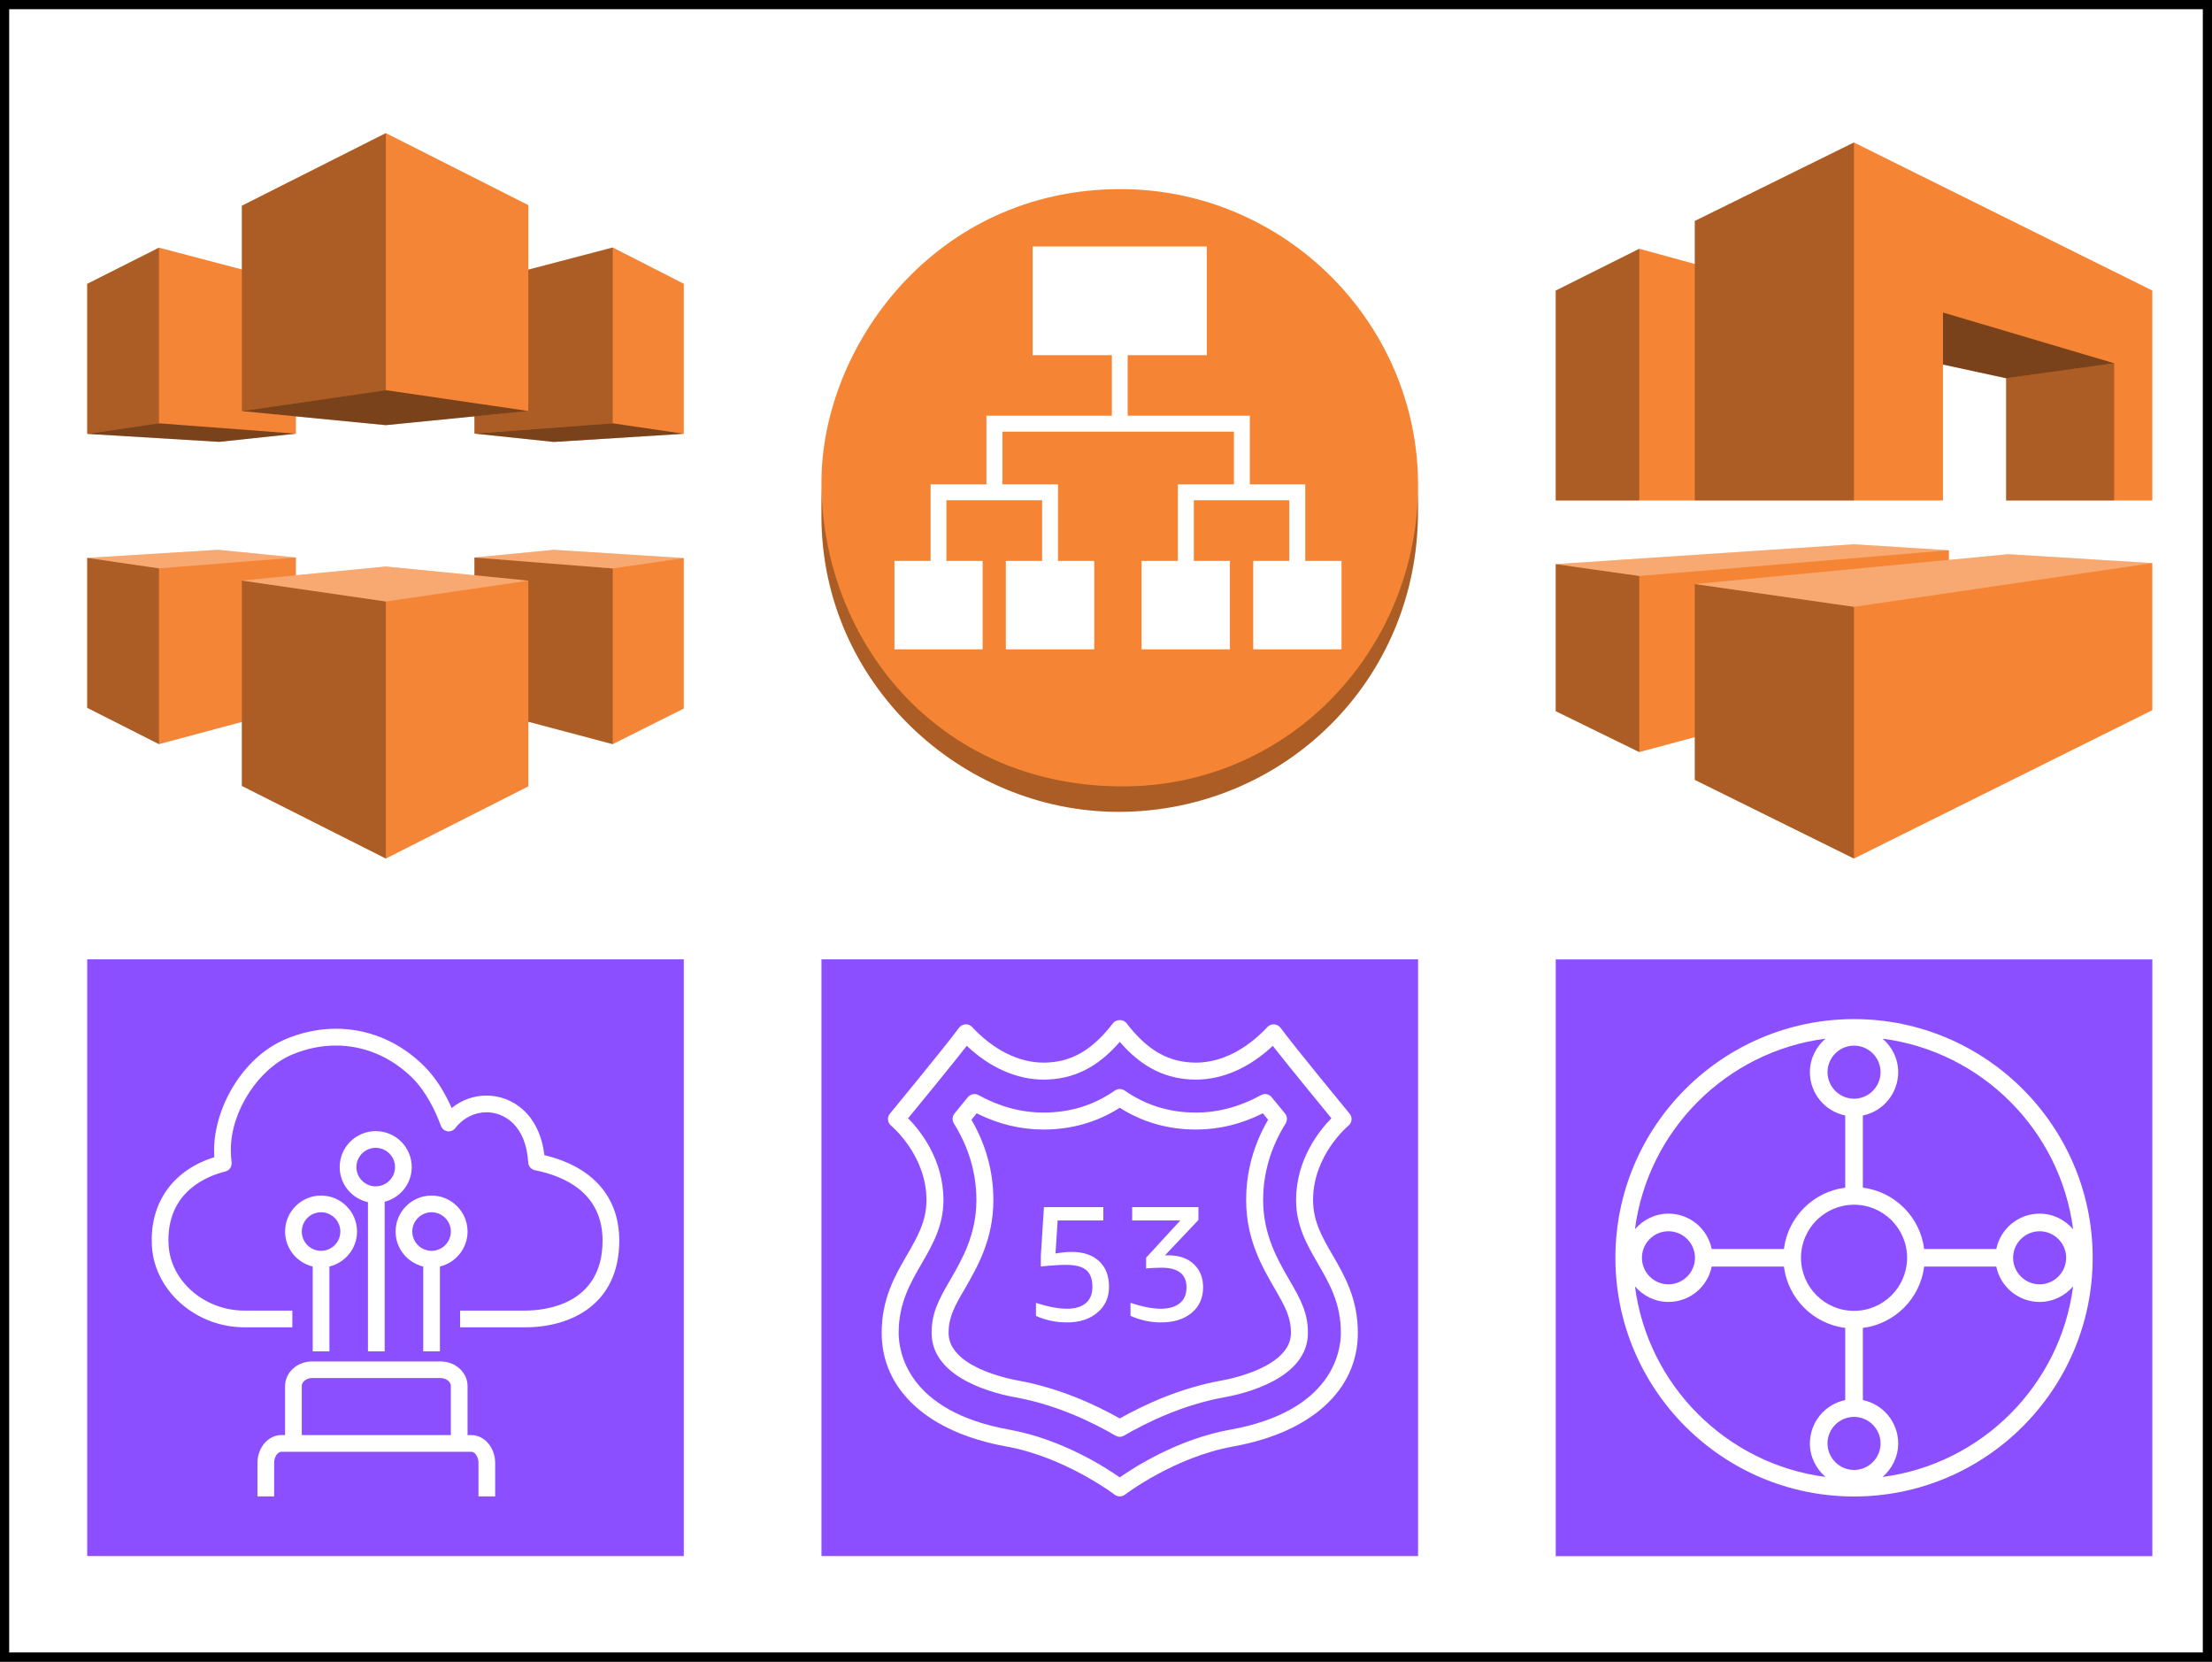
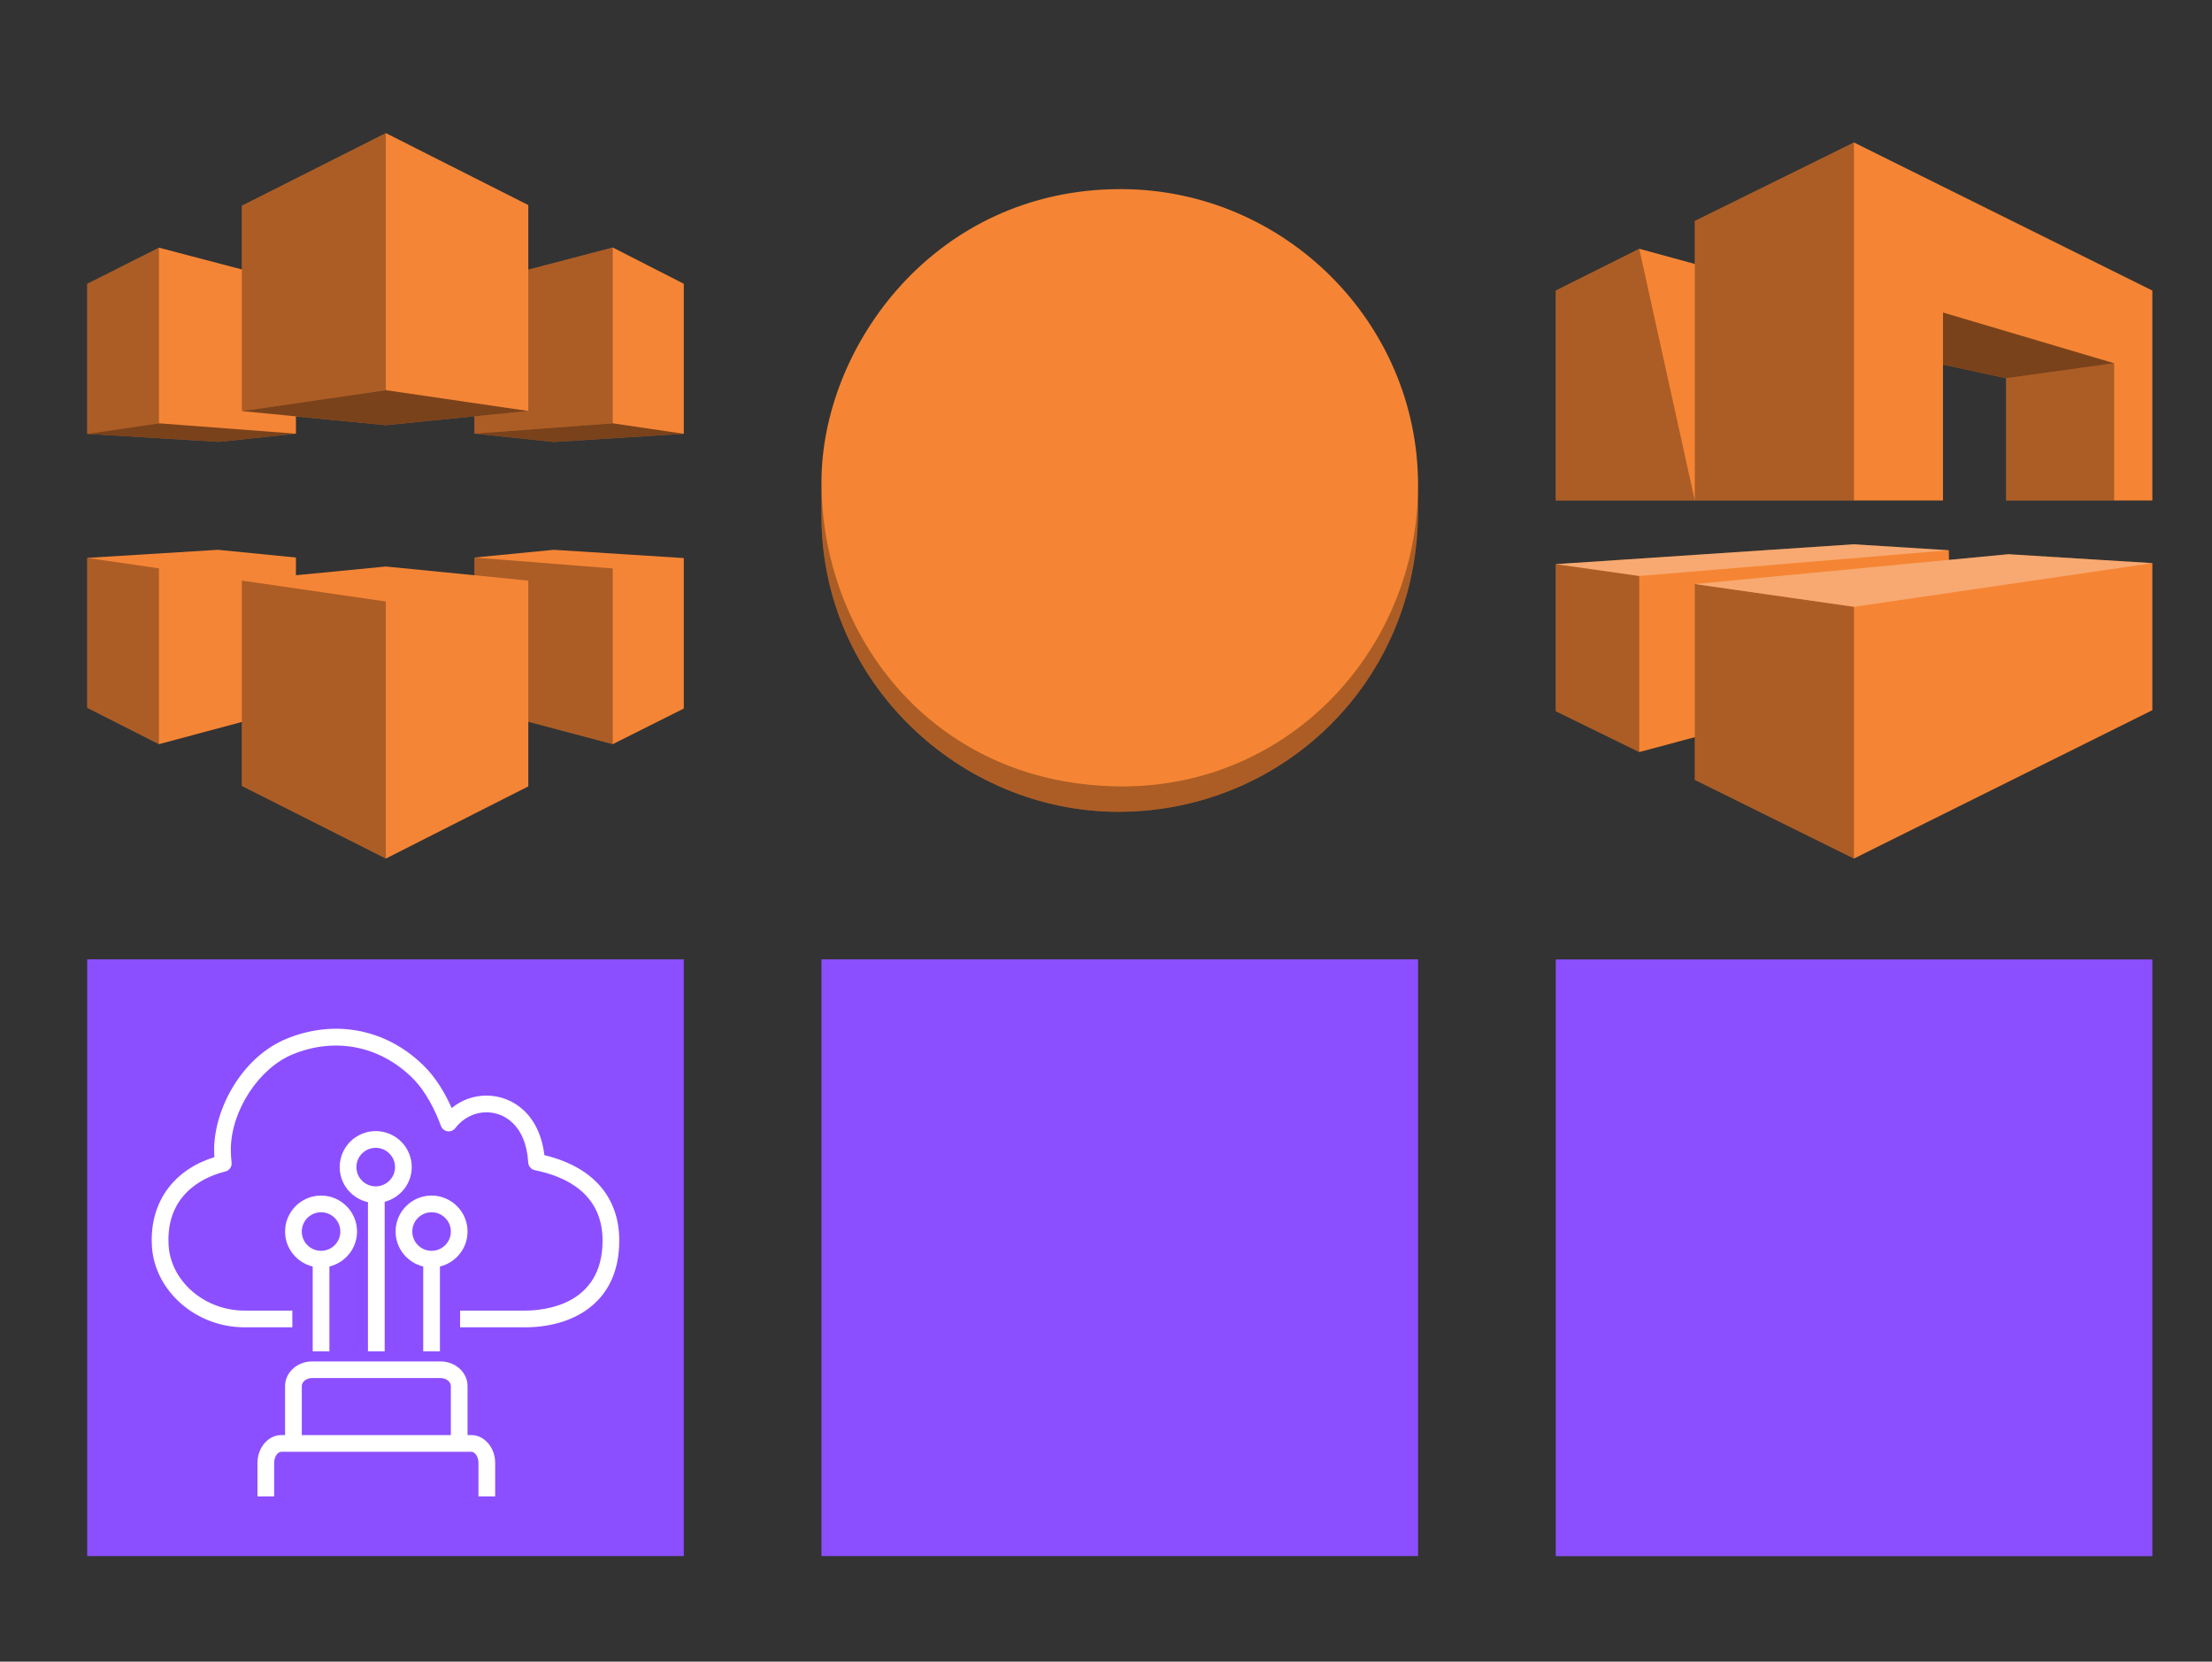
<svg xmlns="http://www.w3.org/2000/svg" version="1.1" width="241px" height="181px" viewBox="-0.5 -0.5 241 181">
  <rect x="-0.5" y="-0.5" width="241" height="181" fill="#333333" stroke="none" />
  <defs />
  <g>
    <g data-cell-id="0">
      <g data-cell-id="1">
        <g data-cell-id="34">
          <g />
          <g data-cell-id="32">
            <g>
-               <rect x="0" y="0" width="240" height="180" fill="rgb(255, 255, 255)" stroke="rgb(0, 0, 0)" pointer-events="all" />
-             </g>
+               </g>
          </g>
          <g data-cell-id="33">
            <g />
            <g data-cell-id="26">
              <g>
                <path d="M 169 54.02 L 169 31.15 L 178.1 26.6 L 184.15 28.25 L 184.15 23.57 L 201.49 15.02 L 234 31.15 L 234 54.02 L 218.07 54.02 L 218.07 40.7 L 211.19 39.21 L 211.19 54.02 Z M 201.49 93.02 L 184.15 84.45 L 184.15 79.8 L 178.1 81.42 L 169 76.97 L 169 60.95 L 201.49 58.79 L 211.83 59.44 L 211.84 60.49 L 218.31 59.87 L 234 60.84 L 234 76.86 Z" fill="#f58534" stroke="none" pointer-events="all" />
-                 <path d="M 218.07 54.02 L 218.07 40.7 L 229.84 39.07 L 229.84 54.02 Z M 184.15 54.02 L 184.15 23.57 L 201.49 15.02 L 201.49 54.02 Z M 178.1 54.02 L 169 54.02 L 169 31.15 L 178.1 26.6 Z M 184.15 84.45 L 184.15 63.12 L 201.49 65.6 L 201.49 93.02 Z M 169 76.97 L 169 60.95 L 178.1 62.24 L 178.1 81.42 Z" fill-opacity="0.3" fill="#000000" stroke="none" pointer-events="all" />
+                 <path d="M 218.07 54.02 L 218.07 40.7 L 229.84 39.07 L 229.84 54.02 Z M 184.15 54.02 L 184.15 23.57 L 201.49 15.02 L 201.49 54.02 Z L 169 54.02 L 169 31.15 L 178.1 26.6 Z M 184.15 84.45 L 184.15 63.12 L 201.49 65.6 L 201.49 93.02 Z M 169 76.97 L 169 60.95 L 178.1 62.24 L 178.1 81.42 Z" fill-opacity="0.3" fill="#000000" stroke="none" pointer-events="all" />
                <path d="M 211.19 39.21 L 211.19 33.54 L 229.84 39.07 L 218.07 40.7 Z" fill-opacity="0.5" fill="#000000" stroke="none" pointer-events="all" />
                <path d="M 184.15 63.12 L 218.31 59.87 L 234 60.84 L 201.49 65.6 Z M 169 60.95 L 201.49 58.79 L 211.83 59.44 L 178.1 62.24 Z" fill-opacity="0.3" fill="#ffffff" stroke="none" pointer-events="all" />
              </g>
            </g>
            <g data-cell-id="27">
              <g>
                <path d="M 169 104.01 L 234 104.01 L 234 169.01 L 169 169.01 Z" fill="#8c4fff" stroke="none" pointer-events="all" />
-                 <path d="M 204.61 160.38 C 205.64 159.49 206.31 158.19 206.31 156.73 C 206.31 154.41 204.66 152.46 202.46 152.01 L 202.46 144.15 C 205.94 143.71 208.7 140.95 209.14 137.47 L 217 137.47 C 217.45 139.67 219.4 141.32 221.72 141.32 C 223.18 141.32 224.48 140.65 225.37 139.62 C 223.97 150.41 215.4 158.98 204.61 160.38 M 177.63 139.62 C 178.52 140.65 179.81 141.32 181.28 141.32 C 183.6 141.32 185.55 139.67 185.99 137.47 L 193.86 137.47 C 194.3 140.95 197.06 143.71 200.54 144.15 L 200.54 152.01 C 198.34 152.46 196.69 154.41 196.69 156.73 C 196.69 158.19 197.36 159.49 198.39 160.38 C 187.6 158.98 179.03 150.41 177.63 139.62 M 184.17 136.51 C 184.17 138.1 182.87 139.4 181.28 139.4 C 179.68 139.4 178.39 138.1 178.39 136.51 C 178.39 134.92 179.68 133.62 181.28 133.62 C 182.87 133.62 184.17 134.92 184.17 136.51 M 198.39 112.64 C 197.36 113.53 196.69 114.82 196.69 116.29 C 196.69 118.61 198.34 120.56 200.54 121.01 L 200.54 128.87 C 197.06 129.31 194.3 132.07 193.86 135.55 L 185.99 135.55 C 185.55 133.35 183.6 131.7 181.28 131.7 C 179.81 131.7 178.52 132.37 177.63 133.4 C 179.03 122.61 187.6 114.04 198.39 112.64 M 201.5 113.4 C 203.09 113.4 204.39 114.7 204.39 116.29 C 204.39 117.88 203.09 119.18 201.5 119.18 C 199.91 119.18 198.61 117.88 198.61 116.29 C 198.61 114.7 199.91 113.4 201.5 113.4 M 201.5 142.29 C 198.31 142.29 195.72 139.7 195.72 136.51 C 195.72 133.32 198.31 130.73 201.5 130.73 C 204.69 130.73 207.28 133.32 207.28 136.51 C 207.28 139.7 204.69 142.29 201.5 142.29 M 201.5 159.62 C 199.91 159.62 198.61 158.32 198.61 156.73 C 198.61 155.14 199.91 153.84 201.5 153.84 C 203.09 153.84 204.39 155.14 204.39 156.73 C 204.39 158.32 203.09 159.62 201.5 159.62 M 224.61 136.51 C 224.61 138.1 223.31 139.4 221.72 139.4 C 220.13 139.4 218.83 138.1 218.83 136.51 C 218.83 134.92 220.13 133.62 221.72 133.62 C 223.31 133.62 224.61 134.92 224.61 136.51 M 225.37 133.4 C 224.48 132.37 223.18 131.7 221.72 131.7 C 219.4 131.7 217.45 133.35 217 135.55 L 209.14 135.55 C 208.7 132.07 205.94 129.31 202.46 128.87 L 202.46 121.01 C 204.66 120.56 206.31 118.61 206.31 116.29 C 206.31 114.82 205.64 113.53 204.61 112.64 C 215.4 114.04 223.97 122.61 225.37 133.4 M 201.5 110.51 C 187.16 110.51 175.5 122.17 175.5 136.51 C 175.5 150.85 187.16 162.51 201.5 162.51 C 215.84 162.51 227.5 150.85 227.5 136.51 C 227.5 122.17 215.84 110.51 201.5 110.51" fill="#ffffff" stroke="none" pointer-events="all" />
              </g>
            </g>
            <g data-cell-id="28">
              <g>
                <path d="M 74 46.75 L 59.84 47.64 L 51.19 46.73 L 51.19 44.85 L 41.54 45.81 L 31.74 44.86 L 31.74 46.74 L 23.38 47.63 L 9 46.76 L 9 30.42 L 16.82 26.48 L 25.85 28.85 L 25.85 21.91 L 41.54 14 L 57.06 21.84 L 57.06 28.87 L 66.26 26.46 L 74 30.41 Z M 41.54 93.02 L 25.85 85.11 L 25.85 78.14 L 16.82 80.56 L 9 76.6 L 9 60.27 L 23.24 59.39 L 31.74 60.23 L 31.74 62.16 L 41.54 61.21 L 51.19 62.16 L 51.19 60.23 L 59.84 59.39 L 74 60.29 L 74 76.68 L 66.26 80.56 L 57.06 78.12 L 57.06 85.16 Z" fill="#f58536" stroke="none" pointer-events="all" />
                <path d="M 51.19 46.73 L 51.19 44.85 L 57.06 44.27 L 57.06 28.87 L 66.26 26.46 L 66.26 45.61 Z M 25.85 44.28 L 25.85 21.91 L 41.54 14 L 41.54 42 Z M 16.82 45.61 L 9 46.76 L 9 30.42 L 16.82 26.48 Z M 16.82 80.56 L 9 76.6 L 9 60.27 L 16.82 61.41 Z M 41.54 93.02 L 25.85 85.11 L 25.85 62.74 L 41.54 65.02 Z M 66.26 80.56 L 57.06 78.12 L 57.06 62.75 L 51.19 62.16 L 51.19 60.23 L 66.26 61.42 Z" fill-opacity="0.3" fill="#000000" stroke="none" pointer-events="all" />
-                 <path d="M 51.19 60.23 L 59.84 59.39 L 74 60.29 L 66.26 61.42 Z M 25.85 62.74 L 41.54 61.21 L 57.06 62.75 L 41.54 65.02 Z M 16.82 61.41 L 9 60.27 L 23.24 59.39 L 31.74 60.23 Z" fill-opacity="0.3" fill="#ffffff" stroke="none" pointer-events="all" />
                <path d="M 31.74 46.74 L 23.38 47.63 L 9 46.76 L 16.82 45.61 Z M 57.06 44.27 L 41.54 45.81 L 25.85 44.28 L 41.54 42 Z M 74 46.75 L 59.84 47.64 L 51.19 46.73 L 66.26 45.61 Z" fill-opacity="0.5" fill="#000000" stroke="none" pointer-events="all" />
              </g>
            </g>
            <g data-cell-id="29">
              <g>
                <path d="M 9 104 L 74 104 L 74 169 L 9 169 Z" fill="#8c4fff" stroke="none" pointer-events="all" />
                <path d="M 32.38 155.82 L 48.62 155.82 L 48.62 150.48 C 48.62 150.01 48.11 149.61 47.5 149.61 L 33.5 149.61 C 32.89 149.61 32.38 150.01 32.38 150.48 Z M 53.45 158.86 L 53.45 162.2 L 53.45 162.5 L 51.63 162.5 L 51.63 162.2 L 51.63 158.86 C 51.63 158.14 51.22 157.64 50.85 157.64 L 30.15 157.64 C 29.78 157.64 29.37 158.14 29.37 158.86 L 29.37 162.2 L 29.37 162.5 L 27.55 162.5 L 27.55 162.2 L 27.55 158.86 C 27.55 157.19 28.72 155.82 30.15 155.82 L 30.56 155.82 L 30.56 150.48 C 30.56 149 31.88 147.8 33.5 147.8 L 47.5 147.8 C 49.12 147.8 50.44 149 50.44 150.48 L 50.44 155.82 L 50.85 155.82 C 52.28 155.82 53.45 157.19 53.45 158.86 Z M 46.52 135.75 C 47.68 135.75 48.62 134.81 48.62 133.65 C 48.62 132.49 47.68 131.55 46.52 131.55 C 45.36 131.55 44.42 132.49 44.42 133.65 C 44.42 134.81 45.36 135.75 46.52 135.75 Z M 45.61 146.7 L 45.61 137.46 C 43.89 137.04 42.6 135.5 42.6 133.65 C 42.6 131.49 44.36 129.73 46.52 129.73 C 48.68 129.73 50.44 131.49 50.44 133.65 C 50.44 135.5 49.15 137.04 47.43 137.46 L 47.43 146.7 Z M 42.54 126.63 C 42.54 125.47 41.59 124.53 40.43 124.53 C 39.28 124.53 38.33 125.47 38.33 126.63 C 38.33 127.79 39.28 128.73 40.43 128.73 C 41.59 128.73 42.54 127.79 42.54 126.63 Z M 44.36 126.63 C 44.36 128.45 43.1 129.97 41.41 130.41 L 41.41 146.7 L 39.59 146.7 L 39.59 130.45 C 37.83 130.06 36.51 128.5 36.51 126.63 C 36.51 124.46 38.27 122.71 40.43 122.71 C 42.6 122.71 44.36 124.46 44.36 126.63 Z M 34.48 131.55 C 33.32 131.55 32.38 132.49 32.38 133.65 C 32.38 134.81 33.32 135.75 34.48 135.75 C 35.64 135.75 36.58 134.81 36.58 133.65 C 36.58 132.49 35.64 131.55 34.48 131.55 Z M 34.48 129.73 C 36.64 129.73 38.4 131.49 38.4 133.65 C 38.4 135.5 37.11 137.04 35.39 137.46 L 35.39 146.7 L 33.57 146.7 L 33.57 137.46 C 31.85 137.04 30.56 135.5 30.56 133.65 C 30.56 131.49 32.32 129.73 34.48 129.73 Z M 66.97 134.64 C 66.97 141.6 61.68 144.08 56.74 144.08 L 49.63 144.08 L 49.63 142.26 L 56.74 142.26 C 58.71 142.26 65.15 141.71 65.15 134.64 C 65.15 129.52 61.14 127.64 57.78 126.97 C 57.37 126.88 57.07 126.54 57.05 126.13 C 56.81 122.09 54.45 120.66 52.5 120.66 C 51.19 120.66 49.95 121.28 49.11 122.38 C 48.91 122.64 48.58 122.78 48.25 122.73 C 47.93 122.68 47.65 122.45 47.54 122.14 C 46.96 120.57 45.94 118.38 44.34 116.83 C 40.8 113.4 35.97 112.47 31.41 114.34 C 27.68 115.86 24.65 120.53 24.65 124.73 C 24.65 125.2 24.68 125.66 24.73 126.11 C 24.79 126.57 24.5 127 24.05 127.11 C 22.18 127.57 17.85 129.2 17.85 134.56 C 17.85 134.75 17.86 134.94 17.87 135.13 C 18.09 139.06 21.79 142.26 26.12 142.26 L 31.35 142.26 L 31.35 144.08 L 26.12 144.08 C 20.84 144.08 16.33 140.11 16.05 135.23 C 16.04 135 16.03 134.78 16.03 134.56 C 16.03 130.2 18.56 126.88 22.85 125.55 C 22.84 125.28 22.83 125.01 22.83 124.73 C 22.83 120.38 25.78 114.68 30.72 112.65 C 35.97 110.5 41.54 111.57 45.6 115.52 C 47.02 116.89 48.03 118.66 48.71 120.2 C 49.78 119.32 51.11 118.84 52.5 118.84 C 55.32 118.84 58.28 120.85 58.81 125.33 C 64.08 126.59 66.97 129.88 66.97 134.64 Z" fill="#ffffff" stroke="none" pointer-events="all" />
              </g>
            </g>
            <g data-cell-id="30">
              <g>
                <path d="M 89 104 L 154 104 L 154 169 L 89 169 Z" fill="#8c4fff" stroke="none" pointer-events="all" />
-                 <path d="M 129.55 137.19 C 130.24 137.82 130.58 138.67 130.58 139.73 C 130.58 140.89 130.16 141.82 129.33 142.51 C 128.5 143.2 127.38 143.55 125.97 143.55 C 124.86 143.55 123.76 143.31 122.67 142.84 L 122.67 141.42 C 123.96 141.84 125.06 142.06 125.97 142.06 C 126.87 142.06 127.56 141.85 128.05 141.45 C 128.53 141.05 128.77 140.48 128.77 139.73 C 128.77 138.3 127.87 137.59 126.06 137.59 C 125.49 137.59 124.93 137.62 124.37 137.67 L 124.37 136.5 L 128.1 132.44 L 122.85 132.44 L 122.85 130.99 L 130.07 130.99 L 130.07 132.39 L 126.41 136.26 C 126.47 136.24 126.53 136.24 126.59 136.24 L 126.77 136.24 C 127.94 136.24 128.87 136.55 129.55 137.19 M 119.25 136.88 C 119.97 137.55 120.33 138.48 120.33 139.66 C 120.33 140.82 119.91 141.76 119.07 142.47 C 118.23 143.19 117.13 143.55 115.76 143.55 C 114.55 143.55 113.42 143.31 112.37 142.84 L 112.37 141.42 C 113.68 141.84 114.81 142.06 115.74 142.06 C 116.64 142.06 117.33 141.85 117.81 141.44 C 118.28 141.04 118.52 140.45 118.52 139.68 C 118.52 138.84 118.3 138.23 117.85 137.85 C 117.4 137.47 116.67 137.28 115.65 137.28 C 114.92 137.28 114 137.34 112.9 137.46 L 112.9 136.29 L 113.24 130.99 L 119.71 130.99 L 119.71 132.44 L 114.73 132.44 L 114.5 136.04 C 115.15 135.93 115.73 135.87 116.25 135.87 C 117.53 135.87 118.53 136.2 119.25 136.88 M 132.58 149.88 C 128.08 150.69 124.14 152.52 121.5 154.01 C 118.86 152.52 114.92 150.69 110.42 149.88 C 109.16 149.65 102.85 148.33 102.85 144.69 C 102.85 143 103.45 141.88 104.62 139.88 C 106 137.48 107.73 134.5 107.73 130.22 C 107.73 127.15 106.93 124.21 105.34 121.47 C 105.53 121.24 105.72 121.01 105.91 120.77 C 108.26 121.95 110.7 122.54 113.19 122.54 C 116.23 122.54 119.02 121.74 121.5 120.17 C 123.98 121.74 126.77 122.54 129.81 122.54 C 132.3 122.54 134.74 121.95 137.09 120.77 C 137.28 121.01 137.47 121.24 137.66 121.47 C 136.07 124.21 135.27 127.15 135.27 130.22 C 135.27 134.5 137 137.48 138.39 139.88 C 139.55 141.88 140.15 143 140.15 144.69 C 140.15 148.33 133.84 149.65 132.58 149.88 M 137.12 130.22 C 137.12 127.29 137.95 124.48 139.57 121.88 C 139.78 121.54 139.76 121.11 139.51 120.8 C 139.04 120.23 138.54 119.62 138.05 119.02 C 137.77 118.67 137.28 118.57 136.89 118.79 C 134.6 120.05 132.22 120.69 129.81 120.69 C 126.9 120.69 124.35 119.9 122.03 118.29 C 121.71 118.07 121.29 118.07 120.97 118.29 C 118.65 119.9 116.1 120.69 113.19 120.69 C 110.78 120.69 108.4 120.05 106.11 118.79 C 105.72 118.57 105.23 118.67 104.94 119.02 C 104.46 119.62 103.96 120.23 103.49 120.8 C 103.24 121.11 103.21 121.54 103.43 121.88 C 105.05 124.48 105.88 127.29 105.88 130.22 C 105.88 134.01 104.29 136.74 103.01 138.95 C 101.76 141.1 101 142.53 101 144.69 C 101 149.68 107.96 151.32 110.09 151.7 C 114.6 152.51 118.53 154.42 121.03 155.88 C 121.18 155.96 121.34 156.01 121.5 156.01 C 121.66 156.01 121.82 155.96 121.97 155.88 C 124.47 154.42 128.4 152.51 132.91 151.7 C 135.04 151.32 142 149.68 142 144.69 C 142 142.53 141.24 141.1 139.99 138.95 C 138.71 136.74 137.12 134.01 137.12 130.22 M 133.54 155.23 C 127.86 156.25 123.1 159.31 121.5 160.43 C 119.9 159.31 115.14 156.25 109.46 155.23 C 98.28 153.22 97.41 146.65 97.41 144.69 C 97.41 141.45 98.68 139.27 99.91 137.15 C 101.08 135.13 102.29 133.04 102.29 130.22 C 102.29 125.75 99.71 122.6 98.44 121.31 C 99.78 119.68 103.16 115.56 104.83 113.42 C 107.35 115.8 110.29 117.1 113.19 117.1 C 116.41 117.1 119.08 115.79 121.5 112.99 C 123.92 115.79 126.59 117.1 129.81 117.1 C 132.71 117.1 135.65 115.8 138.17 113.42 C 139.84 115.56 143.22 119.68 144.56 121.31 C 143.29 122.6 140.71 125.75 140.71 130.22 C 140.71 133.04 141.92 135.13 143.09 137.15 C 144.32 139.27 145.59 141.45 145.59 144.69 C 145.59 146.65 144.72 153.22 133.54 155.23 M 144.69 136.22 C 143.55 134.25 142.56 132.54 142.56 130.22 C 142.56 125.32 146.37 122.15 146.41 122.12 C 146.6 121.96 146.73 121.74 146.75 121.49 C 146.78 121.24 146.7 121 146.54 120.81 C 146.48 120.73 140.41 113.37 139.02 111.46 C 138.85 111.24 138.6 111.1 138.32 111.08 C 138.05 111.06 137.78 111.17 137.59 111.37 C 135.26 113.87 132.49 115.25 129.81 115.25 C 126.84 115.25 124.51 113.92 122.24 110.96 C 121.88 110.5 121.12 110.5 120.76 110.96 C 118.49 113.92 116.16 115.25 113.19 115.25 C 110.5 115.25 107.74 113.87 105.41 111.37 C 105.22 111.17 104.95 111.06 104.67 111.08 C 104.4 111.1 104.15 111.24 103.98 111.46 C 102.59 113.37 96.52 120.73 96.46 120.81 C 96.3 121 96.22 121.24 96.25 121.49 C 96.27 121.73 96.4 121.96 96.59 122.12 C 96.62 122.15 100.44 125.32 100.44 130.22 C 100.44 132.54 99.45 134.25 98.31 136.22 C 97.02 138.44 95.56 140.96 95.56 144.69 C 95.56 150.91 100.63 155.53 109.13 157.06 C 115.53 158.21 120.88 162.27 120.94 162.31 C 121.1 162.44 121.3 162.5 121.5 162.5 C 121.7 162.5 121.9 162.44 122.06 162.31 C 122.12 162.27 127.45 158.21 133.87 157.06 C 142.37 155.53 147.44 150.91 147.44 144.69 C 147.44 140.96 145.98 138.44 144.69 136.22" fill="#ffffff" stroke="none" pointer-events="all" />
              </g>
            </g>
            <g data-cell-id="31">
              <g>
                <path d="M 121.35 87.93 C 104.18 87.93 89 73.88 89 55.71 L 89 52.02 C 89 37.31 101.32 20.1 121.59 20.1 C 139.43 20.1 154 34.66 154 52.33 L 153.99 55.24 C 153.99 73.76 139.21 87.93 121.35 87.93 Z" fill="#f58534" stroke="none" pointer-events="all" />
                <path d="M 154 52.33 L 153.99 55.24 C 153.99 73.77 139.21 87.93 121.35 87.93 C 104.18 87.93 89 73.87 89 55.71 L 89 52.02 C 89 69.03 101.43 85.16 121.82 85.16 C 140.12 85.16 154 70.09 154 52.33 Z" fill-opacity="0.3" fill="#000000" stroke="none" pointer-events="all" />
                <rect x="89" y="20.1" width="0" height="0" fill="none" stroke="rgb(0, 0, 0)" pointer-events="all" />
-                 <path d="M 96.95 70.23 L 96.95 60.6 L 100.89 60.6 L 100.89 52.26 L 106.97 52.26 L 106.97 44.78 L 120.64 44.78 L 120.64 38.19 L 112.01 38.19 L 112.01 26.35 L 130.98 26.35 L 130.98 38.19 L 122.36 38.19 L 122.36 44.78 L 135.67 44.78 L 135.67 52.26 L 141.71 52.26 L 141.71 60.6 L 145.66 60.6 L 145.66 70.23 L 136.04 70.23 L 136.04 60.6 L 139.97 60.6 L 139.97 53.99 L 129.57 53.99 L 129.57 60.6 L 133.5 60.6 L 133.5 70.23 L 123.88 70.23 L 123.88 60.6 L 127.83 60.6 L 127.83 52.26 L 133.94 52.26 L 133.94 46.52 L 108.71 46.52 L 108.71 52.26 L 114.77 52.26 L 114.77 60.6 L 118.72 60.6 L 118.72 70.23 L 109.09 70.23 L 109.09 60.6 L 113.04 60.6 L 113.04 53.99 L 102.61 53.99 L 102.61 60.6 L 106.56 60.6 L 106.56 70.23 Z" fill="#ffffff" stroke="none" pointer-events="all" />
              </g>
            </g>
          </g>
        </g>
      </g>
    </g>
  </g>
</svg>